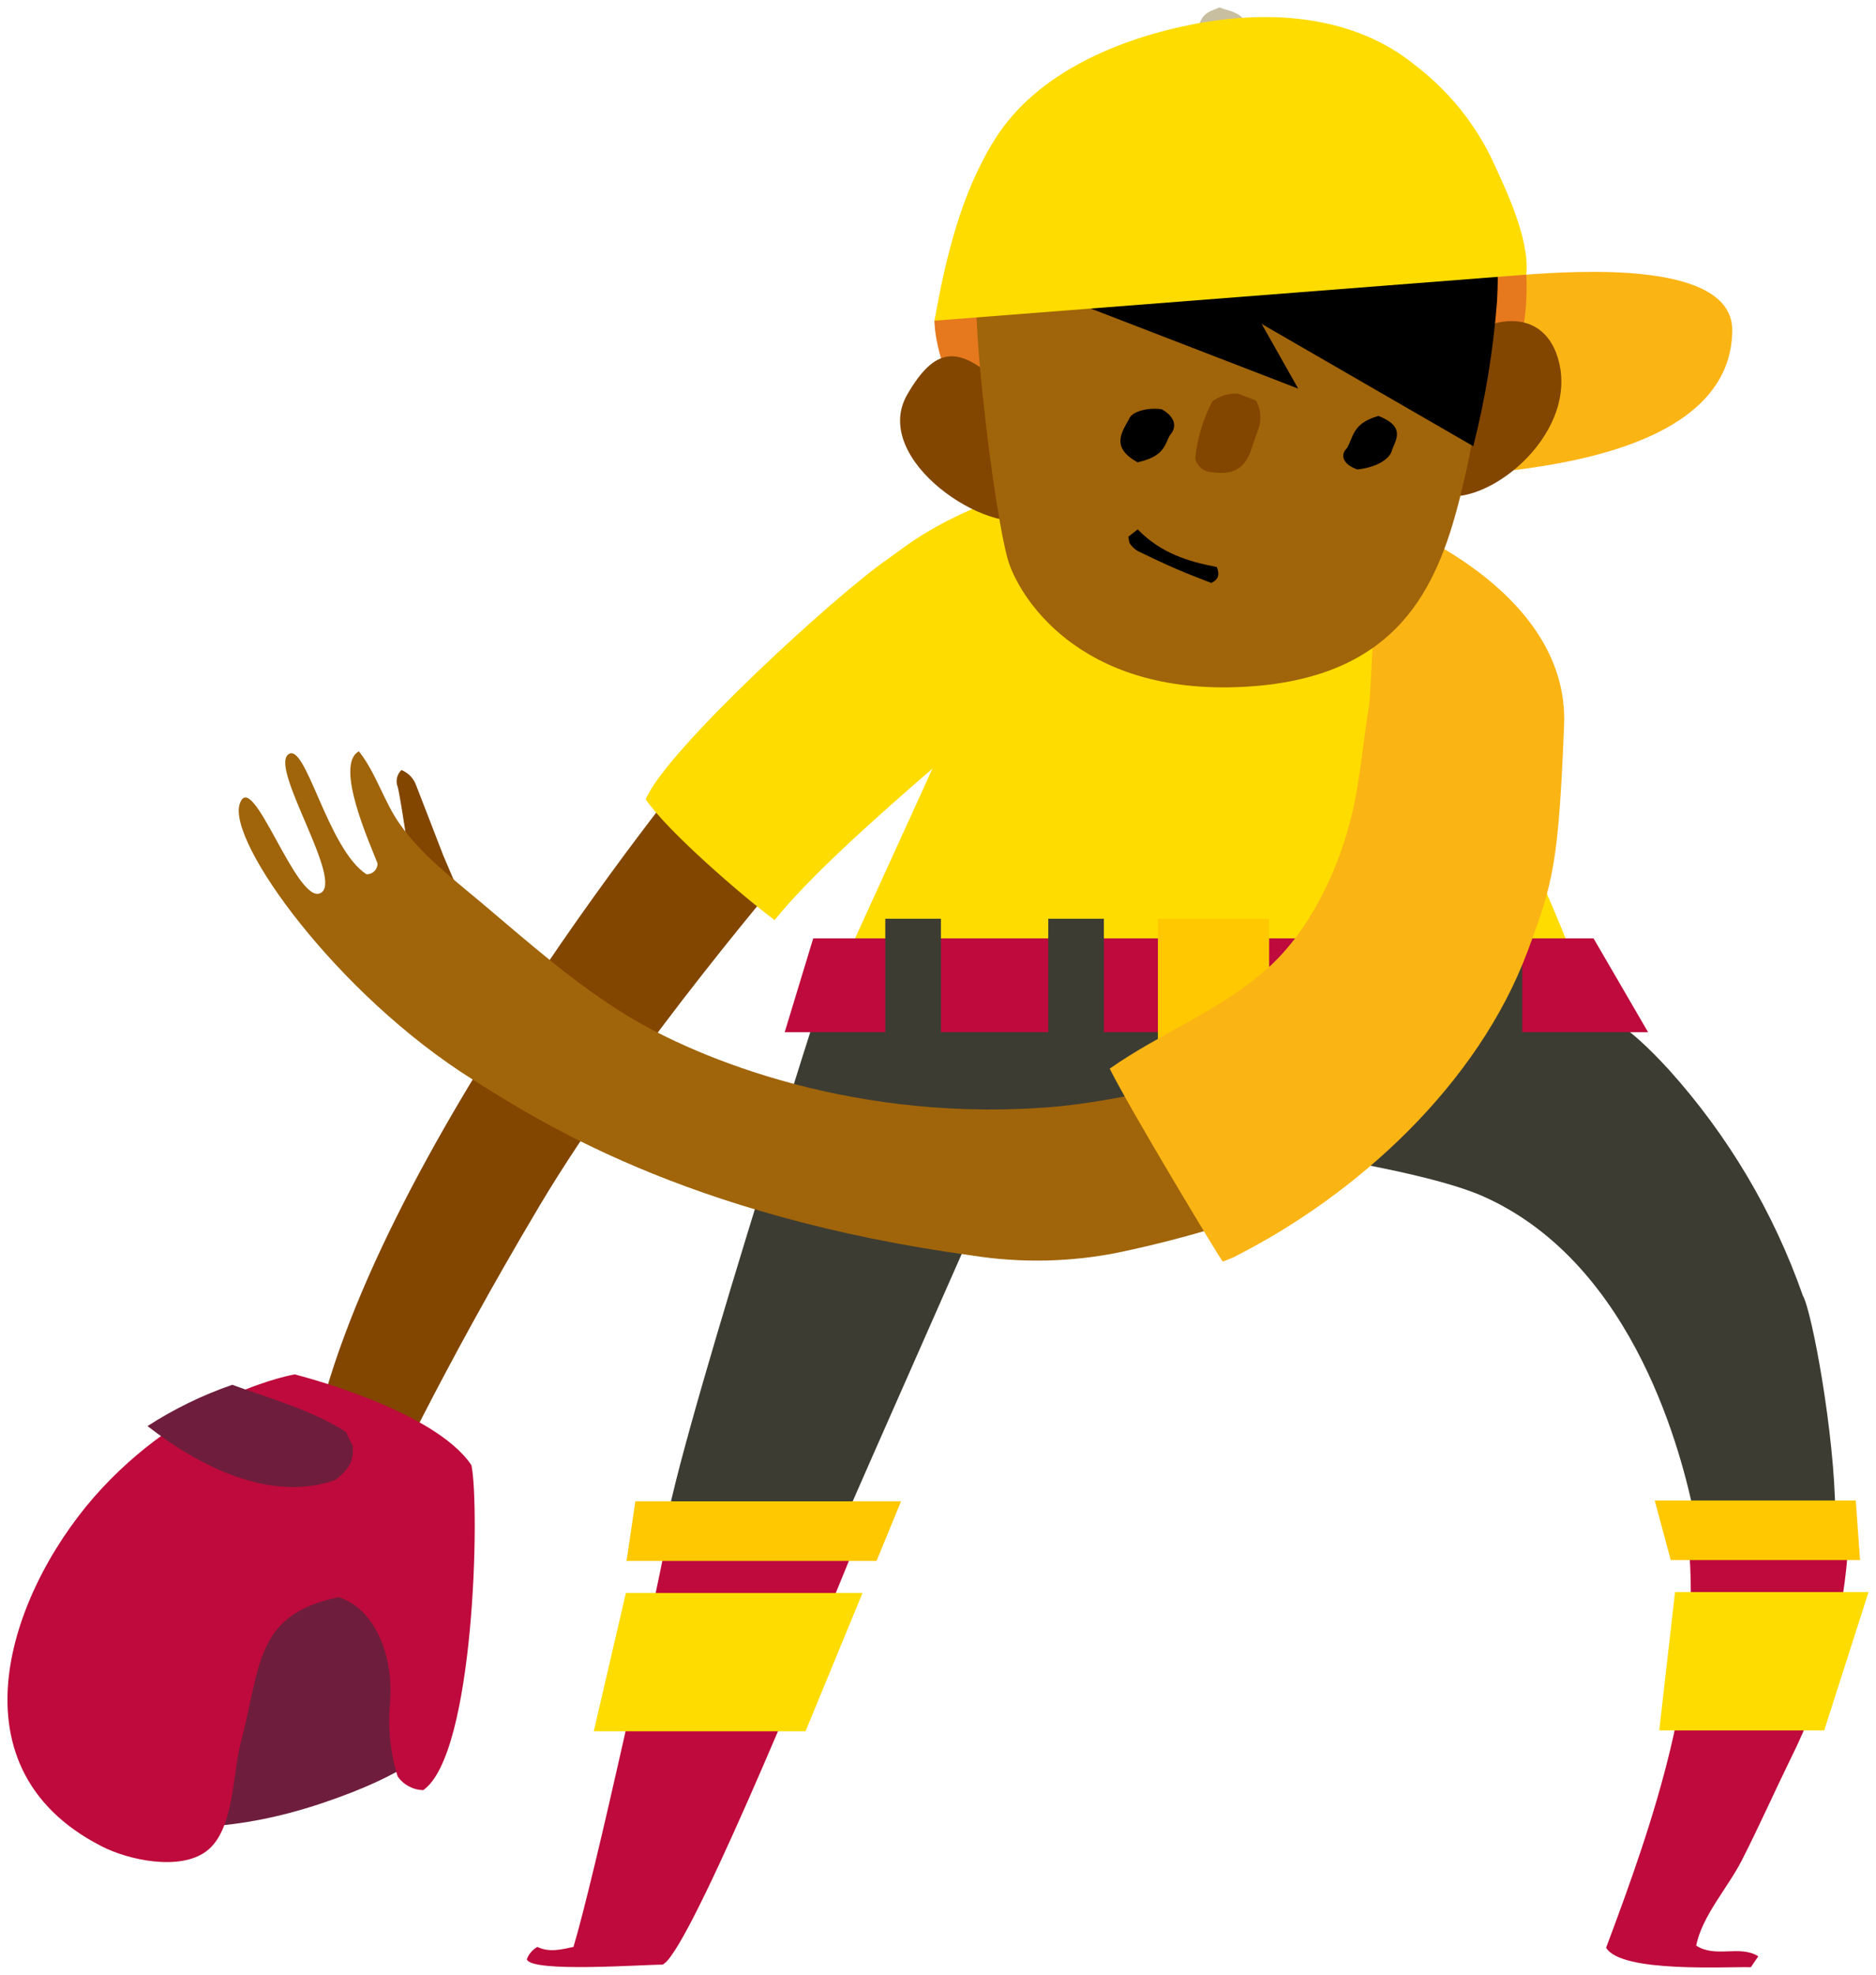
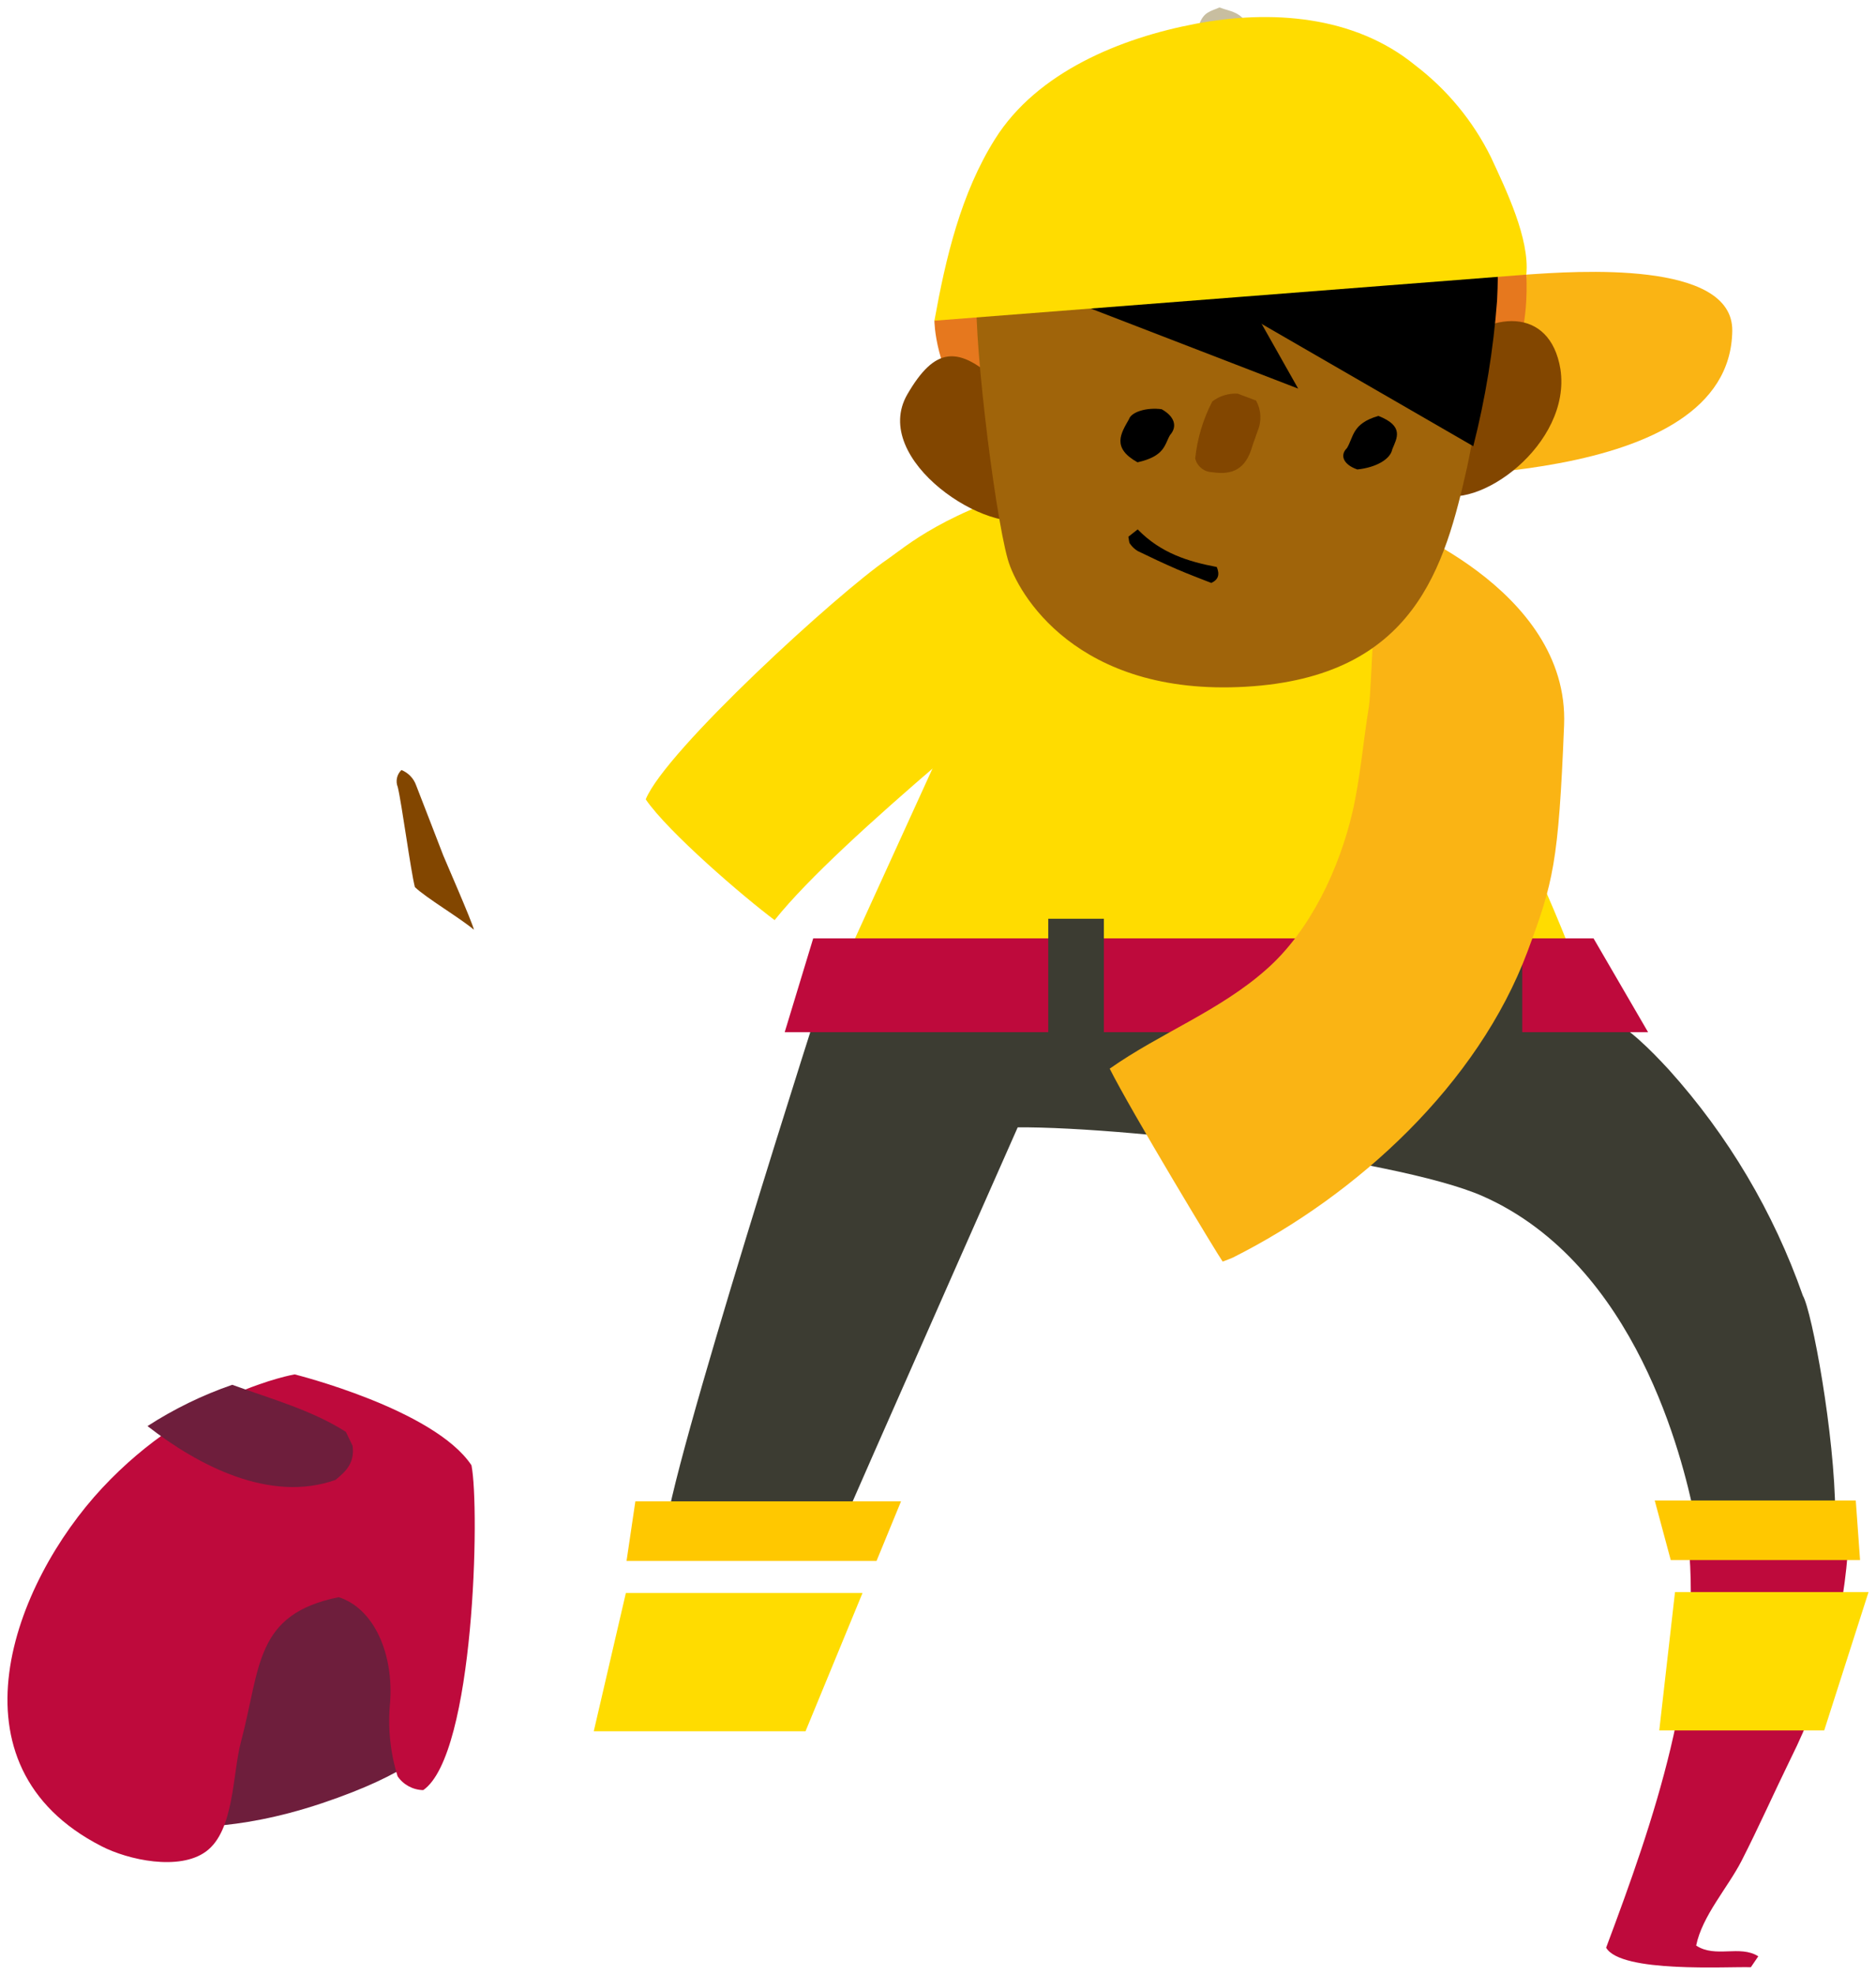
<svg xmlns="http://www.w3.org/2000/svg" version="1.1" width="125.68" height="132.262" viewBox="0.381 -0.504 125.68 132.262">
  <g id="ID0.30837958957999945">
    <g id="Page-1">
      <g id="pitcher-d-[baseball,sports,people,alex-eben-meyer]">
        <path id="Shape" fill="#3C3C32" stroke="none" stroke-width="1" d="M 72.602 65.859 L 55.796 65.07 C 55.796 65.07 44.942 98.784 44.942 102.35 C 48.747 102.8 52.589 102.874 56.409 102.573 C 56.478 102.27 72.602 65.859 72.602 65.859 Z " />
        <g id="Group-7">
-           <path id="Shape" fill="#BE0A3C" stroke="none" stroke-width="1" d="M 38.8 129.881 C 37.969 130.059 37.172 130.264 36.381 129.881 C 36.054 130.064 35.803 130.359 35.675 130.71 C 35.956 131.624 43.594 131.053 44.747 131.07 C 46.3 130.63 54.018 111.979 57.86 102.544 L 45.045 102.544 C 44.248 106.83 40.182 125.293 38.8 129.881 Z " />
          <path id="Shape" fill="#FFDC00" stroke="none" stroke-width="1" d="M 54.345 115.441 L 40.159 115.441 L 42.31 106.179 L 58.164 106.179 L 54.345 115.441 " />
          <path id="Shape" fill="#FFC800" stroke="none" stroke-width="1" d="M 42.356 104.03 L 42.946 100.041 L 60.744 100.041 L 59.104 104.03 L 42.356 104.03 " />
        </g>
        <path id="Shape" fill="#3C3C32" stroke="none" stroke-width="1" d="M 121.163 86.27 C 119.203 80.679 116.149 75.532 112.178 71.127 C 110.979 69.83 109.494 68.31 107.894 67.516 C 105.928 66.539 100.653 64.961 98.502 64.853 C 94.265 64.641 69.425 64.596 66.736 64.613 L 67.04 75.036 C 73.611 74.636 93.881 77.019 99.724 79.607 C 110.045 84.179 113.118 97.321 113.875 100.881 L 123.33 100.881 C 123.307 95.573 121.765 87.299 121.163 86.27 Z " />
        <g id="Group-6">
          <path id="Shape" fill="#BE0A3C" stroke="none" stroke-width="1" d="M 113.479 102.636 C 114.454 111.973 111.186 121.384 107.981 129.933 C 108.978 131.647 116.163 131.184 117.677 131.241 L 118.175 130.51 C 116.943 129.727 115.308 130.647 114.013 129.79 C 114.414 127.807 116.128 125.916 117.052 124.121 C 118.198 121.876 119.231 119.55 120.349 117.264 C 122.631 112.695 123.95 107.709 124.225 102.613 L 113.479 102.636 Z " />
          <path id="Shape" fill="#FFDC00" stroke="none" stroke-width="1" d="M 111.541 115.384 L 122.591 115.384 L 125.561 106.116 L 112.596 106.116 L 111.541 115.384 " />
          <path id="Shape" fill="#FFC800" stroke="none" stroke-width="1" d="M 124.993 103.973 L 124.706 99.984 L 111.237 99.984 L 112.31 103.973 L 124.993 103.973 " />
        </g>
        <g id="Group-5">
-           <path id="Shape" fill="#824600" stroke="none" stroke-width="1" d="M 47.499 49.927 C 47.499 49.927 24.953 77.07 21.289 96.493 C 21.065 97.664 23.955 100.99 25.303 101.167 C 26.117 99.579 29.89 91.39 36.547 80.213 C 42.854 69.636 53.64 57.167 53.64 57.167 L 47.499 49.927 Z " />
          <path id="Shape" fill="#FFDC00" stroke="none" stroke-width="1" d="M 70.761 31.83 C 63.76 33.636 60.979 36.167 59.867 36.927 C 56.513 39.213 44.959 49.773 43.64 53.03 C 45.142 55.224 50.2 59.567 52.275 61.116 C 56.753 55.51 70.05 45.116 73.388 41.956 L 70.761 31.83 Z " />
        </g>
        <g id="Group-4">
          <path id="Shape" fill="#6E1E3C" stroke="none" stroke-width="1" d="M 28.56 100.893 C 28.479 100.041 10.429 104.236 10.429 104.236 L 12.109 121.79 C 12.109 121.79 15.951 122.27 21.948 120.259 C 27.946 118.247 29.208 116.539 29.299 116.356 C 29.185 115.899 28.606 101.413 28.56 100.893 Z " />
          <path id="Shape" fill="#BE0A3C" stroke="none" stroke-width="1" d="M 31.966 97.624 C 29.454 93.859 20.119 91.539 20.119 91.539 C 20.119 91.539 13.239 92.71 7.241 99.133 C 1.243 105.556 -3.378 117.733 7.172 123.133 C 8.972 124.064 12.39 124.801 14.179 123.493 C 16.088 122.099 15.951 118.287 16.518 116.173 C 17.86 111.116 17.43 107.601 23.072 106.459 C 25.481 107.23 26.759 110.316 26.513 113.521 C 26.352 115.182 26.523 116.859 27.017 118.453 C 27.405 119.023 28.047 119.368 28.737 119.379 C 32.178 116.99 32.533 100.459 31.966 97.624 Z " />
          <path id="Shape" fill="#6E1E3C" stroke="none" stroke-width="1" d="M 22.854 98.607 C 23.56 98.036 24.156 97.464 24.001 96.321 C 23.886 96.076 23.726 95.75 23.554 95.39 C 21.26 93.921 18.479 93.161 15.939 92.236 C 13.942 92.925 12.036 93.854 10.263 95.001 C 13.663 97.647 18.468 100.161 22.854 98.607 Z " />
        </g>
        <path id="Shape" fill="#FFDC00" stroke="none" stroke-width="1" d="M 70.876 33.373 L 56.541 64.801 C 56.839 64.801 92.711 64.264 105.945 64.081 C 101.117 51.299 91.037 34.321 90.779 33.944 L 70.876 33.373 Z " />
        <g id="Group-3">
          <path id="Shape" fill="#BE0A3C" stroke="none" stroke-width="1" d="M 110.79 68.619 L 52.952 68.619 L 54.861 62.339 L 107.138 62.339 L 110.79 68.619 " />
-           <path id="Rectangle-path" fill="#FFC800" stroke="none" stroke-width="1" d="M 77.952 61.024 L 85.406 61.024 L 85.406 69.504 L 77.952 69.504 L 77.952 61.024 " />
          <path id="Rectangle-path" fill="#3C3C32" stroke="none" stroke-width="1" d="M 89.712 61.024 L 93.439 61.024 L 93.439 69.504 L 89.712 69.504 L 89.712 61.024 " />
          <path id="Rectangle-path" fill="#3C3C32" stroke="none" stroke-width="1" d="M 98.634 61.024 L 102.361 61.024 L 102.361 69.504 L 98.634 69.504 L 98.634 61.024 " />
          <path id="Rectangle-path" fill="#3C3C32" stroke="none" stroke-width="1" d="M 70.607 61.024 L 74.334 61.024 L 74.334 69.504 L 70.607 69.504 L 70.607 61.024 " />
-           <path id="Rectangle-path" fill="#3C3C32" stroke="none" stroke-width="1" d="M 59.689 61.024 L 63.416 61.024 L 63.416 69.504 L 59.689 69.504 L 59.689 61.024 " />
        </g>
        <g id="Group-2">
          <path id="Shape" fill="#824600" stroke="none" stroke-width="1" d="M 27.275 51.064 C 26.966 51.359 26.868 51.812 27.029 52.207 C 27.304 53.35 27.894 57.807 28.175 58.904 C 28.927 59.63 31.151 60.939 32.132 61.761 C 32.011 61.23 30.165 57.013 30.079 56.79 C 29.477 55.219 28.864 53.653 28.256 52.081 C 28.09 51.618 27.733 51.247 27.275 51.064 Z " />
-           <path id="Shape" fill="#A0640A" stroke="none" stroke-width="1" d="M 83.623 81.15 L 82.35 71.179 C 78.795 72.366 75.124 73.172 71.398 73.584 C 57.877 74.83 47.075 70.373 42.407 67.516 C 38.823 65.327 35.83 62.641 32.631 59.95 C 30.721 58.344 28.617 56.744 27.172 54.693 C 26.1 53.179 25.578 51.264 24.425 49.813 C 22.757 50.716 25.188 56.041 25.675 57.321 C 25.677 57.517 25.599 57.706 25.458 57.843 C 25.317 57.979 25.127 58.053 24.93 58.047 C 22.287 56.321 20.847 49.024 19.672 50.036 C 18.497 51.047 23.456 58.533 21.845 59.31 C 20.234 60.087 17.258 50.807 16.438 53.344 C 15.618 55.881 22.963 66.104 32.063 71.801 C 36.214 74.401 46.146 80.944 65.589 83.59 C 68.795 84.087 72.063 84.02 75.245 83.39 C 78.078 82.8 80.874 82.052 83.623 81.15 Z " />
          <path id="Shape" fill="#FAB414" stroke="none" stroke-width="1" d="M 82.998 83.704 C 91.3 79.533 99.397 72.104 102.717 63.213 C 104.437 58.601 104.792 57.304 105.165 48.064 C 105.538 38.824 93.302 34.384 93.302 34.384 C 92.447 35.499 92.31 45.481 92.086 46.836 C 91.713 49.121 91.513 51.573 90.997 53.841 C 90.119 57.641 88.158 61.841 85.211 64.424 C 82.08 67.201 78.107 68.681 74.724 71.064 C 76.1 73.824 82.023 83.636 82.292 83.984 C 82.556 83.881 82.786 83.807 82.998 83.704 Z " />
        </g>
        <g id="Group">
          <path id="Shape" fill="#C8BEA0" stroke="none" stroke-width="1" d="M 82.075 -0.004 C 81.523 0.25 80.985 0.272 80.703 1.198 C 80.58 1.898 80.752 2.652 81.119 3.019 C 81.512 3.392 81.954 3.586 82.402 3.582 C 82.95 3.466 83.489 3.255 84.012 2.953 L 84.262 1.938 C 83.813 0.261 82.928 0.316 82.075 -0.004 Z " />
          <path id="Shape" fill="#E6781E" stroke="none" stroke-width="1" d="M 104.081 24.247 L 102.636 17.887 L 74.064 13.099 L 62.981 20.973 C 62.981 20.973 62.981 34.51 83.674 32.973 C 104.368 31.436 104.081 24.247 104.081 24.247 Z " />
          <path id="Shape" fill="#FAB414" stroke="none" stroke-width="1" d="M 102.636 17.887 C 103.21 30.401 90.853 31.533 91.255 31.601 C 94.179 31.299 116.289 32.304 116.432 21.653 C 116.495 16.893 105.888 17.664 102.636 17.887 Z " />
          <path id="Shape" fill="#824600" stroke="none" stroke-width="1" d="M 69.592 34.173 C 69.838 31.664 67.906 27.819 67.436 25.276 C 64.569 22.481 62.986 22.784 61.174 25.893 C 58.611 30.287 66.736 35.55 69.592 34.173 Z " />
          <path id="Shape" fill="#824600" stroke="none" stroke-width="1" d="M 96.507 32.499 C 96.26 29.99 96.868 25.607 97.338 23.07 C 100.177 20.276 104.219 19.99 104.919 24.213 C 105.681 29.236 99.334 33.87 96.507 32.499 Z " />
          <path id="Shape" fill="#A0640A" stroke="none" stroke-width="1" d="M 99.861 16.596 C 93.967 15.967 68.084 17.801 65.87 18.819 C 65.435 20.721 66.948 33.624 67.9 36.967 C 68.542 39.219 72.487 46.139 83.829 45.487 C 95.171 44.836 97.178 37.43 98.686 30.699 C 99.661 26.064 100.056 21.327 99.861 16.596 Z " />
          <path id="Shape" fill="#824600" stroke="none" stroke-width="1" d="M 81.599 26.379 C 80.98 27.568 80.591 28.863 80.452 30.196 C 80.579 30.728 81.05 31.108 81.599 31.121 C 83.015 31.339 83.829 30.841 84.242 29.493 C 84.362 29.104 84.517 28.721 84.638 28.35 C 84.916 27.693 84.876 26.945 84.529 26.321 L 83.302 25.859 C 82.69 25.824 82.086 26.008 81.599 26.379 Z " />
          <path id="Shape" fill="#000000" stroke="none" stroke-width="1" d="M 76.599 34.95 L 75.974 35.441 C 76.019 35.657 76.014 35.83 76.083 35.91 C 76.228 36.116 76.406 36.283 76.604 36.4 C 77.476 36.826 78.353 37.237 79.236 37.62 C 80.01 37.952 80.796 38.248 81.53 38.536 C 82.011 38.313 82.103 37.966 81.897 37.468 C 80.005 37.108 78.158 36.552 76.599 34.95 Z " />
          <path id="Shape" fill="#000000" stroke="none" stroke-width="1" d="M 76.587 30.457 C 78.431 30.043 78.391 29.274 78.765 28.632 C 79.281 28.051 79.063 27.381 78.204 26.902 C 77.723 26.837 77.207 26.874 76.788 27.003 C 76.368 27.132 76.086 27.341 76.012 27.576 C 75.478 28.517 74.836 29.484 76.587 30.457 Z " />
          <path id="Shape" fill="#000000" stroke="none" stroke-width="1" d="M 92.728 27.35 C 90.95 27.858 91.072 28.77 90.616 29.508 C 90.108 30.007 90.411 30.626 91.315 30.936 C 92.58 30.801 93.529 30.251 93.656 29.58 C 93.959 28.842 94.476 28.04 92.728 27.35 Z " />
          <path id="Shape" fill="#000000" stroke="none" stroke-width="1" d="M 77.677 17.013 L 99.081 29.379 C 99.894 26.179 100.428 22.915 100.675 19.624 C 100.899 15.081 100.331 13.836 100.331 13.836 L 77.677 17.013 Z " />
          <path id="Shape" fill="#000000" stroke="none" stroke-width="1" d="M 67.654 17.921 L 87.35 25.521 L 82.229 16.447 L 67.654 17.921 " />
          <path id="Shape" fill="#FFDC00" stroke="none" stroke-width="1" d="M 102.636 17.887 C 102.872 15.481 101.26 12.173 100.268 10.03 C 99.076 7.614 97.339 5.506 95.194 3.87 C 91.088 0.51 85.498 0.144 80.492 1.087 C 75.486 2.03 69.867 4.31 67.046 8.801 C 64.752 12.441 63.732 16.801 62.981 20.973 L 102.636 17.887 Z " />
        </g>
      </g>
    </g>
  </g>
</svg>